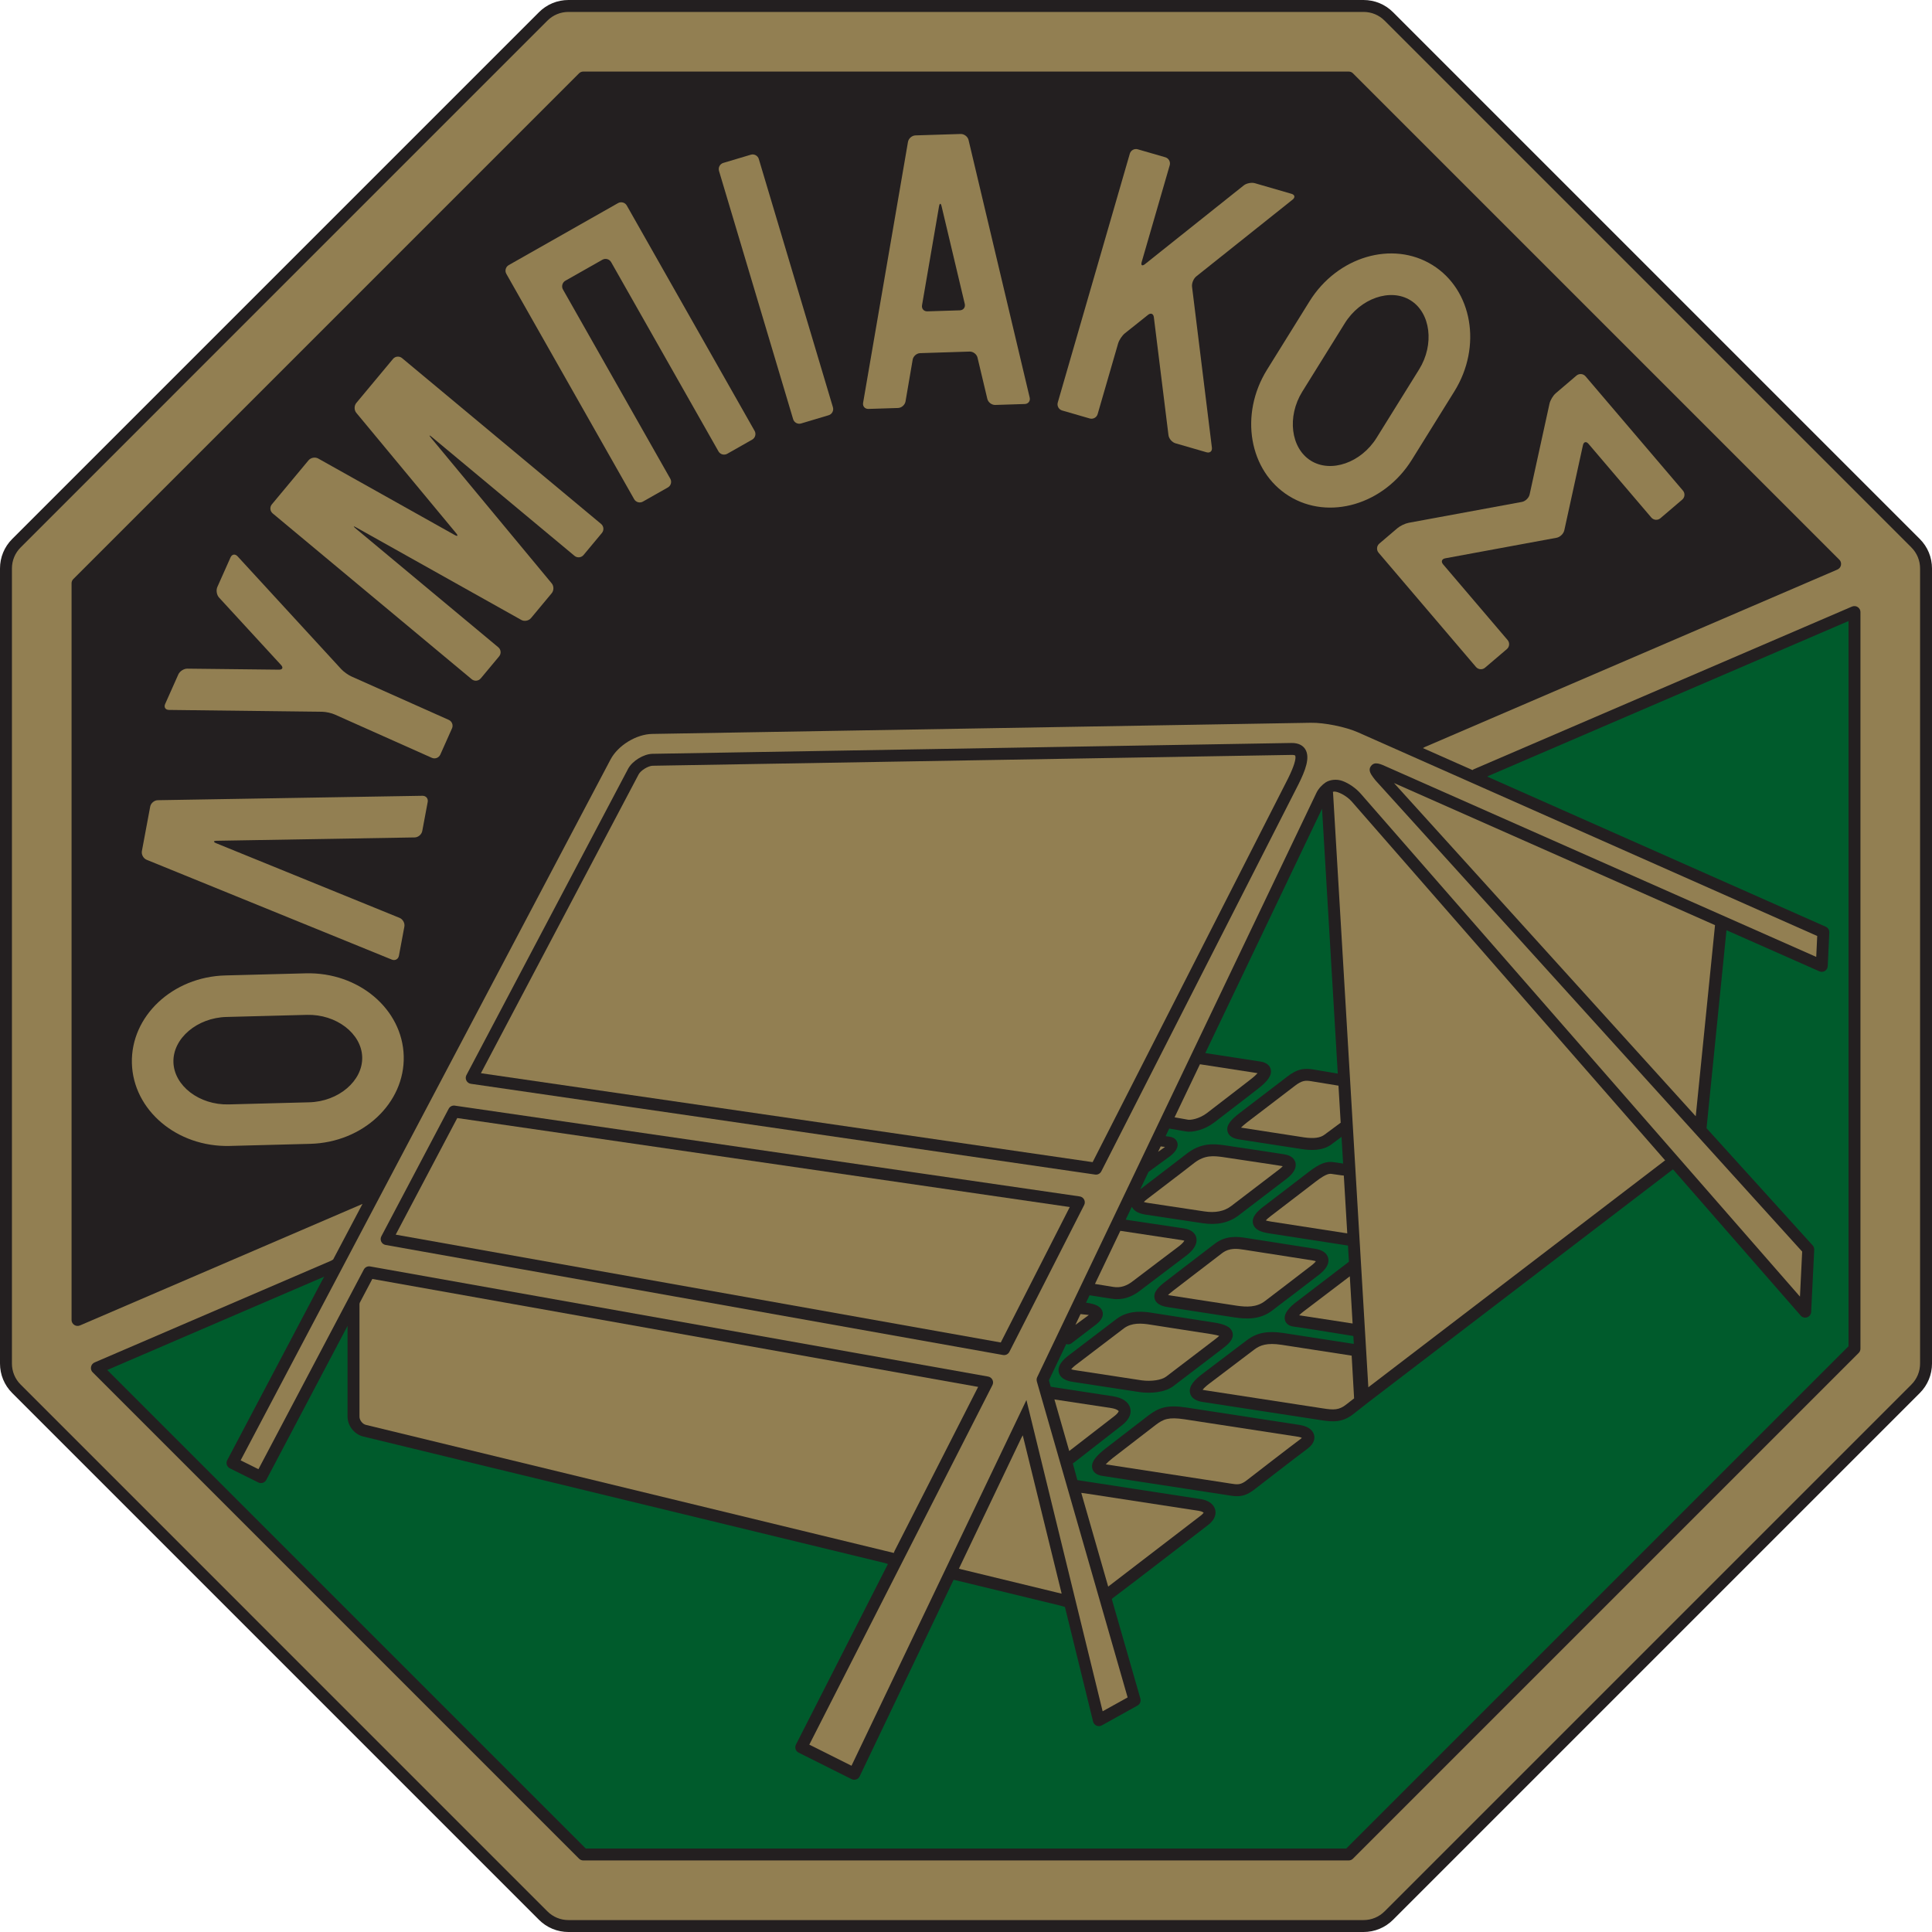
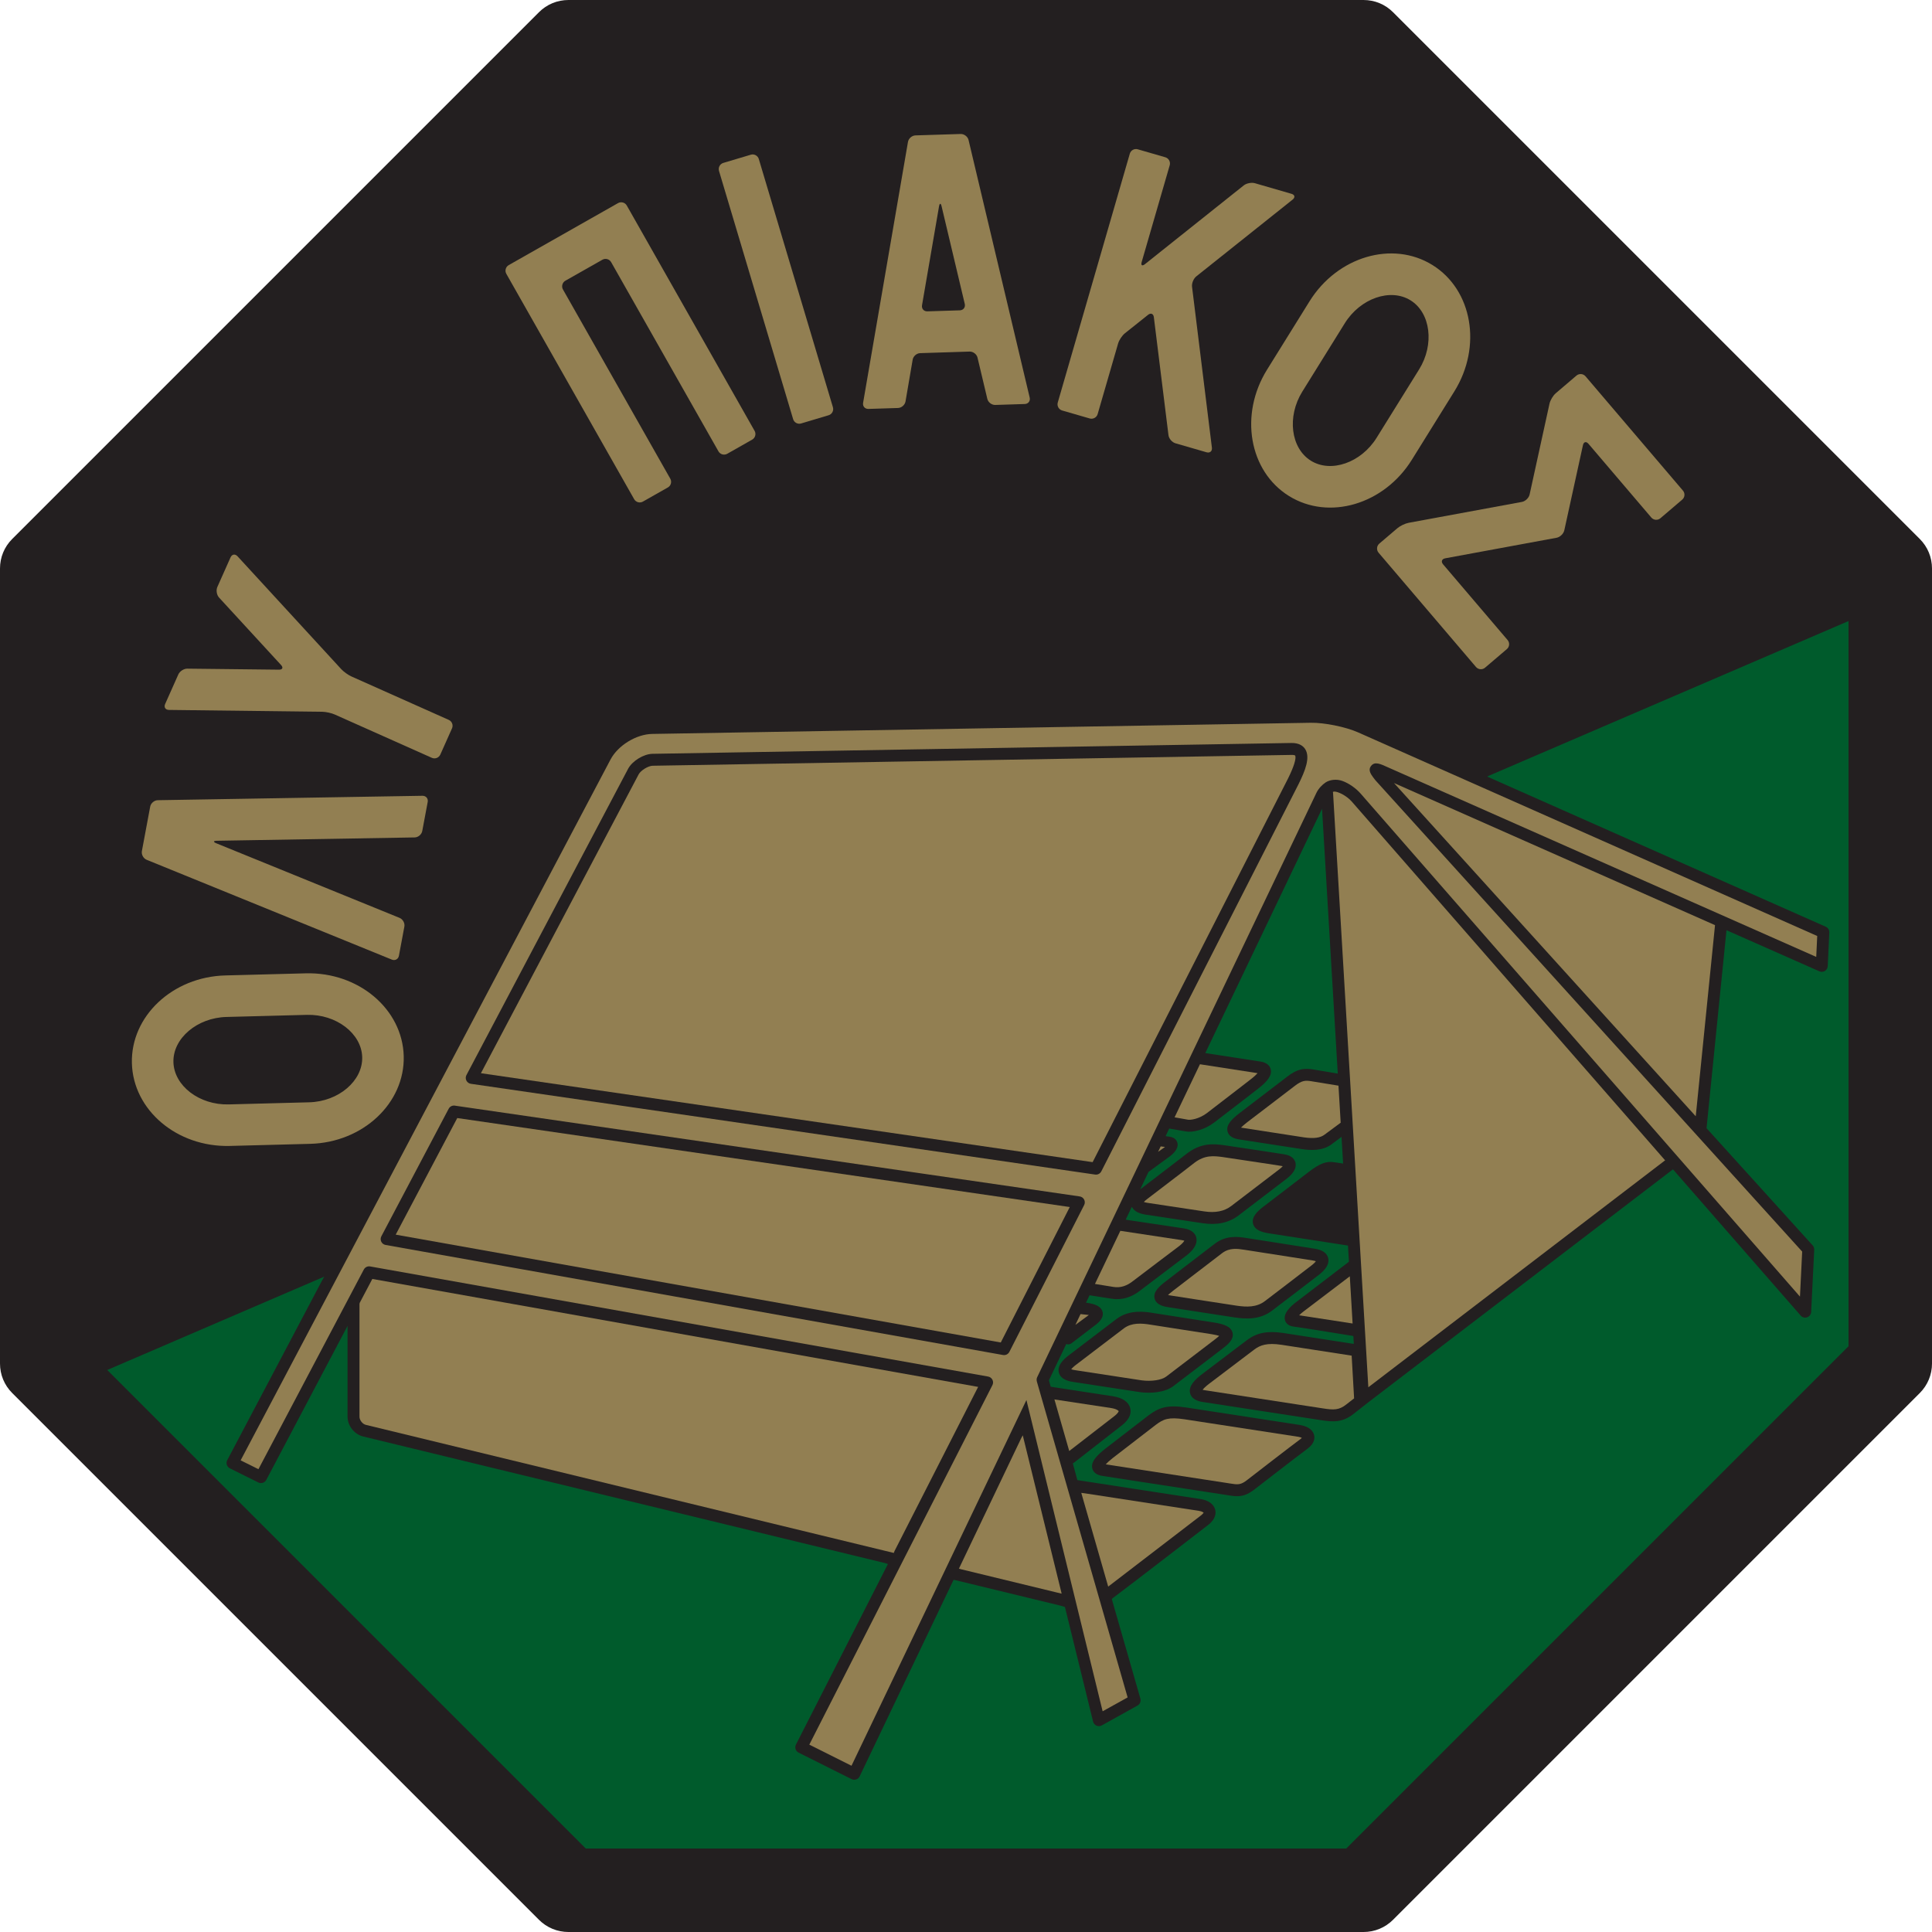
<svg xmlns="http://www.w3.org/2000/svg" width="534.6pt" height="534.6pt" viewBox="0 0 534.6 534.6" version="1.1">
  <g id="surface1">
    <path style=" stroke:none;fill-rule:nonzero;fill:rgb(13.699%,12.199%,12.5%);fill-opacity:1;" d="M 157.301 0 C 154.215 0 151.312 1.199 149.133 3.383 L 3.383 149.133 C 1.199 151.312 0 154.215 0 157.301 L 0 377.301 C 0 380.383 1.199 383.285 3.383 385.469 L 149.133 531.219 C 151.312 533.398 154.215 534.602 157.301 534.602 L 377.301 534.602 C 380.383 534.602 383.285 533.398 385.469 531.219 L 531.219 385.469 C 533.398 383.285 534.602 380.383 534.602 377.301 L 534.602 157.301 C 534.602 154.215 533.398 151.316 531.219 149.133 L 385.469 3.383 C 383.285 1.199 380.387 0 377.301 0 L 157.301 0 " />
-     <path style=" stroke:none;fill-rule:nonzero;fill:rgb(57.3%,49.799%,32.199%);fill-opacity:1;" d="M 151.469 528.883 L 5.719 383.133 C 4.16 381.574 3.301 379.504 3.301 377.301 L 3.301 157.301 C 3.301 155.098 4.16 153.023 5.719 151.469 L 151.469 5.715 C 153.023 4.156 155.098 3.301 157.301 3.301 L 377.301 3.301 C 379.504 3.301 381.574 4.156 383.133 5.715 L 528.883 151.469 C 530.441 153.023 531.301 155.098 531.301 157.301 L 531.301 377.301 C 531.301 379.504 530.441 381.574 528.883 383.133 L 383.133 528.883 C 381.574 530.441 379.504 531.301 377.301 531.301 L 157.301 531.301 C 155.098 531.301 153.023 530.441 151.469 528.883 M 91.668 348.828 C 56.273 364.051 26.188 376.992 26.188 376.992 C 25.684 377.207 25.293 377.672 25.191 378.211 C 25.168 378.324 25.16 378.438 25.16 378.551 C 25.16 378.977 25.312 379.395 25.617 379.699 L 160.234 514.316 C 160.547 514.625 160.965 514.801 161.402 514.801 L 373.199 514.801 C 373.637 514.801 374.059 514.625 374.367 514.316 L 514.316 374.367 C 514.629 374.059 514.801 373.637 514.801 373.199 L 514.801 169.324 C 514.801 168.77 514.492 168.273 514.027 167.969 C 513.562 167.664 512.945 167.633 512.438 167.852 C 512.438 167.852 443.98 197.297 407.758 212.875 L 407.445 213.082 L 393.734 207.004 L 394.199 206.734 C 425.551 193.246 508.41 157.609 508.41 157.609 C 508.914 157.395 509.305 156.93 509.41 156.391 C 509.43 156.277 509.441 156.164 509.441 156.051 C 509.441 155.621 509.289 155.207 508.984 154.902 L 374.367 20.281 C 374.059 19.973 373.637 19.801 373.199 19.801 L 161.402 19.801 C 160.965 19.801 160.547 19.973 160.234 20.281 L 20.285 160.234 C 19.973 160.543 19.801 160.965 19.801 161.402 L 19.801 365.273 C 19.801 365.828 20.105 366.328 20.57 366.633 C 21.031 366.938 21.645 366.973 22.156 366.75 C 22.156 366.75 59.371 350.746 99.738 333.383 L 100.309 333.129 L 92.191 348.504 L 91.668 348.828 " />
    <path style=" stroke:none;fill-rule:nonzero;fill:rgb(57.3%,49.799%,32.199%);fill-opacity:1;" d="M 306.648 439.023 C 304.23 430.613 301.617 421.508 299.199 413.09 L 300.152 413.211 C 300.203 413.219 331.699 418.059 331.699 418.059 C 332.633 418.203 332.992 418.504 333.055 418.59 C 333.016 418.598 332.879 418.91 332.23 419.398 C 332.02 419.559 306.648 439.023 306.648 439.023 " />
    <path style=" stroke:none;fill-rule:nonzero;fill:rgb(57.3%,49.799%,32.199%);fill-opacity:1;" d="M 307.848 403.492 L 319.82 394.262 C 321.93 392.68 323.32 392.059 327.789 392.734 L 359.219 397.566 C 359.746 397.656 360.035 397.77 360.23 397.871 C 360.141 397.965 360.023 398.074 359.844 398.207 C 357.828 399.672 345.742 409.023 345.23 409.422 C 343.281 410.965 342.602 410.855 340.078 410.449 L 339.559 410.363 C 339.559 410.363 306.328 405.254 305.969 405.199 C 306.309 404.816 306.863 404.273 307.848 403.492 " />
    <path style=" stroke:none;fill-rule:nonzero;fill:rgb(57.3%,49.799%,32.199%);fill-opacity:1;" d="M 334.594 382.883 L 343.688 375.992 L 347.055 373.445 C 348.676 372.211 350.586 371.512 354.609 372.117 C 354.609 372.117 369.504 374.422 374.016 375.117 C 374.133 377.152 374.613 385.57 374.691 386.938 C 373.902 387.555 372.535 388.621 372.535 388.621 C 370.504 390.219 369.062 390.184 366.027 389.707 L 333.641 384.727 C 333.238 384.676 332.98 384.617 332.777 384.562 C 333.031 384.23 333.523 383.703 334.594 382.883 " />
    <path style=" stroke:none;fill-rule:nonzero;fill:rgb(57.3%,49.799%,32.199%);fill-opacity:1;" d="M 295.867 401.504 C 294.199 395.699 292.77 390.723 291.77 387.238 L 307.48 389.621 C 309.004 389.863 309.508 390.363 309.551 390.473 C 309.547 390.473 309.496 390.957 308.383 391.82 L 295.867 401.504 " />
    <path style=" stroke:none;fill-rule:nonzero;fill:rgb(57.3%,49.799%,32.199%);fill-opacity:1;" d="M 297.949 377.492 L 303.367 373.363 L 311.012 367.547 C 313.172 365.953 315.871 366.133 318.469 366.566 L 326.879 367.879 L 335.254 369.18 C 336.309 369.348 336.949 369.512 337.367 369.645 C 337.109 369.883 336.754 370.191 336.164 370.637 L 331.98 373.832 L 322.66 380.938 C 321.387 381.887 318.617 382.305 315.926 381.953 L 297.648 379.16 C 297.043 379.078 296.66 378.977 296.418 378.887 C 296.633 378.605 297.051 378.156 297.949 377.492 " />
    <path style=" stroke:none;fill-rule:nonzero;fill:rgb(0%,35.699%,17.299%);fill-opacity:1;" d="M 371.184 321.891 L 369.188 321.602 C 366.996 321.246 365.207 321.93 362.102 324.305 L 357.855 327.566 L 349.738 333.781 C 347.98 335.105 346.254 336.715 346.727 338.602 C 347.191 340.438 349.32 340.992 351.121 341.27 L 372.598 344.594 L 372.996 344.664 L 373.262 349.133 L 358.828 360.172 C 357.062 361.473 355.062 363.414 355.559 365.281 C 355.684 365.754 356.172 366.875 357.965 367.082 C 359.609 367.27 368.949 368.781 373.902 369.586 L 374.484 369.691 L 374.613 371.852 L 374.305 371.824 L 355.102 368.852 C 350.73 368.195 347.73 368.785 345.055 370.82 L 341.699 373.355 L 332.586 380.266 C 330.773 381.656 328.766 383.512 329.32 385.555 C 329.863 387.574 332.359 387.891 333.18 387.996 L 365.523 392.969 C 368.848 393.488 371.449 393.672 374.574 391.215 L 378.191 388.359 L 462.797 323.66 L 462.914 323.555 L 498.27 364.035 C 498.711 364.539 499.418 364.73 500.051 364.508 C 500.688 364.285 501.129 363.703 501.16 363.031 L 502.008 345.805 C 502.008 345.777 502.008 345.746 502.008 345.723 C 502.008 345.312 501.859 344.918 501.582 344.613 C 501.582 344.613 489.047 330.773 472.219 312.188 L 472.234 311.965 L 477.695 257.781 L 477.746 257.402 C 492.715 264.031 503.434 268.773 503.434 268.773 C 503.93 268.992 504.504 268.953 504.969 268.668 C 505.43 268.383 505.723 267.887 505.75 267.344 L 506.188 258.023 C 506.219 257.344 505.832 256.715 505.211 256.438 L 411.531 214.895 L 411.914 214.68 C 447.93 199.191 508.469 173.152 511.5 171.848 C 511.5 176.754 511.5 371.176 511.5 372.516 C 510.547 373.473 373.473 510.543 372.516 511.5 C 371.164 511.5 163.438 511.5 162.086 511.5 C 161.137 510.555 33.008 382.426 29.672 379.086 C 31.305 378.383 57.758 367.004 89.719 353.258 L 89.258 354.066 L 62.875 404.047 C 62.668 404.441 62.629 404.902 62.766 405.324 C 62.902 405.746 63.203 406.098 63.602 406.293 L 71.484 410.211 C 72.289 410.609 73.262 410.293 73.68 409.504 C 73.68 409.504 87.492 383.328 96.176 366.875 L 96.172 367.242 L 96.172 392.023 C 96.172 394.5 98.059 396.898 100.465 397.48 L 245.055 432.555 L 245.691 432.785 C 233.004 457.695 220.246 482.742 220.246 482.742 C 220.129 482.977 220.066 483.234 220.066 483.492 C 220.066 483.664 220.094 483.84 220.148 484.008 C 220.285 484.426 220.586 484.77 220.98 484.965 L 235.645 492.301 C 236.039 492.496 236.5 492.527 236.918 492.383 C 237.34 492.238 237.68 491.934 237.871 491.535 C 237.871 491.535 251.715 462.566 263.859 437.152 L 264.371 437.242 L 293.211 444.238 L 294.676 444.656 L 302.48 476.43 C 302.613 476.918 302.965 477.316 303.434 477.512 C 303.898 477.707 304.43 477.68 304.871 477.434 L 314.773 471.934 C 315.309 471.637 315.621 471.078 315.621 470.492 C 315.621 470.34 315.602 470.188 315.559 470.035 C 315.559 470.035 312.047 457.809 307.637 442.461 L 307.926 442.199 C 314.164 437.527 334.023 422.184 334.23 422.023 C 336.492 420.328 336.473 418.625 336.258 417.762 C 335.871 416.219 334.391 415.137 332.203 414.801 L 298.711 409.648 L 298.117 409.559 L 296.855 404.938 L 297.234 404.688 L 310.398 394.434 C 312.863 392.531 313.035 390.781 312.746 389.652 C 312.312 387.945 310.621 386.777 307.996 386.363 L 291.211 383.789 L 290.738 383.715 L 290.246 381.934 C 290.324 381.77 292.094 378.07 295.043 371.895 L 295.379 371.996 C 295.781 372.035 296.195 371.93 296.535 371.668 L 303.434 366.391 C 304.02 365.898 305.586 364.594 305.055 362.887 C 304.574 361.352 302.781 360.777 300.711 360.496 L 300.508 360.457 C 300.828 359.789 301.152 359.105 301.484 358.414 L 302.113 358.508 L 307.629 359.371 C 310.504 359.812 313.16 359.008 315.742 356.914 L 322.402 351.867 L 328.371 347.355 C 331.09 345.238 331.301 343.477 331.004 342.371 C 330.793 341.59 330.047 340.234 327.438 339.883 L 311.918 337.562 L 311.496 337.469 C 312.047 336.312 312.609 335.141 313.172 333.957 L 313.352 334.188 C 313.926 335.164 315.141 335.805 316.973 336.09 L 329.117 337.922 L 332.793 338.473 C 336.711 339.066 340.027 338.355 342.652 336.371 L 356.043 326.145 C 358.008 324.637 358.535 323.324 358.535 322.348 C 358.535 322.105 358.504 321.883 358.453 321.684 C 358.23 320.824 357.5 319.73 355.285 319.398 L 351.305 318.781 L 338.605 316.871 C 336.004 316.547 332.445 316.102 328.457 319.172 L 325.523 321.438 L 315.805 328.875 L 315.5 329.09 C 316.258 327.504 317.02 325.902 317.793 324.289 L 323.754 319.938 C 325.453 318.59 326.117 317.359 325.781 316.172 C 325.66 315.742 325.211 314.727 323.613 314.531 L 322.527 314.383 C 322.859 313.684 323.195 312.984 323.531 312.281 L 324.074 312.375 L 328.098 313.07 C 329.906 313.418 333.172 312.703 335.902 310.664 L 344.336 304.18 L 348.113 301.254 C 350.934 299.09 352.012 297.422 351.609 295.848 C 351.402 295.055 350.742 294.039 348.734 293.734 L 333.789 291.438 L 333.512 291.398 C 347.961 261.16 361.496 232.828 365.82 223.781 L 365.848 224.285 L 370.172 297.066 L 369.871 297.023 L 363.414 295.934 C 360.887 295.523 358.973 295.723 356.129 297.961 L 348.816 303.551 L 343.117 307.902 C 341.098 309.469 339.168 311.16 339.676 313.102 C 339.984 314.277 341.062 315.012 342.879 315.281 L 351.129 316.559 L 360.398 317.988 C 362.688 318.316 366.027 318.523 368.562 316.559 L 370.922 314.797 L 371.211 314.566 L 371.648 321.977 L 371.184 321.891 M 317.84 391.621 L 305.797 400.906 C 303.637 402.621 301.715 404.477 302.273 406.422 C 302.504 407.215 303.227 408.215 305.359 408.441 C 305.336 408.441 305.309 408.438 305.285 408.434 L 339.051 413.625 C 339.047 413.625 339.555 413.707 339.555 413.707 C 342.348 414.156 344.195 414.453 347.266 412.02 C 347.371 411.934 359.812 402.312 361.785 400.875 C 363.809 399.402 363.809 397.879 363.625 397.105 C 363.43 396.273 362.664 394.801 359.746 394.309 L 328.289 389.473 C 322.922 388.66 320.645 389.52 317.84 391.621 M 309.051 364.895 L 301.359 370.746 L 295.988 374.84 C 295.098 375.496 292.398 377.496 292.988 379.797 C 293.535 381.93 296.297 382.309 297.203 382.43 L 315.504 385.227 C 318.352 385.598 322.246 385.359 324.629 383.586 L 333.988 376.453 L 338.164 373.262 C 339.434 372.293 341.129 371.004 341.129 369.367 C 341.129 369.168 341.102 368.969 341.051 368.762 C 340.617 367.035 338.629 366.375 335.773 365.922 C 335.773 365.922 327.379 364.617 327.379 364.617 L 319.012 363.309 C 317.102 362.992 312.629 362.246 309.051 364.895 M 336.219 344.094 L 327.527 350.75 L 322.641 354.504 C 320.789 355.918 319.016 357.457 319.492 359.324 C 319.973 361.207 322.359 361.574 323.258 361.711 L 330.391 362.812 L 341.691 364.555 C 344.969 365.035 348.773 365.18 352.113 362.57 L 357.84 358.199 L 365.254 352.512 C 366.812 351.234 367.598 349.98 367.598 348.773 C 367.598 348.523 367.562 348.281 367.496 348.035 C 367.133 346.699 365.879 345.852 363.773 345.523 L 357.664 344.566 L 344.746 342.543 C 342.738 342.238 339.379 341.723 336.219 344.094 " />
    <path style=" stroke:none;fill-rule:nonzero;fill:rgb(57.3%,49.799%,32.199%);fill-opacity:1;" d="M 324.645 357.129 L 329.539 353.367 L 338.199 346.734 C 340.25 345.195 342.465 345.535 344.246 345.809 C 344.246 345.805 344.25 345.805 344.246 345.809 L 357.148 347.824 L 363.266 348.785 C 363.68 348.848 363.926 348.926 364.105 348.992 C 363.949 349.219 363.699 349.52 363.16 349.957 C 363.16 349.957 355.848 355.57 355.848 355.57 L 350.082 359.973 C 347.73 361.809 344.891 361.691 342.172 361.289 L 330.898 359.555 L 323.754 358.449 C 323.531 358.414 323.355 358.379 323.199 358.344 C 323.488 358.062 323.922 357.68 324.645 357.129 " />
    <path style=" stroke:none;fill-rule:nonzero;fill:rgb(57.3%,49.799%,32.199%);fill-opacity:1;" d="M 301.289 363.867 L 297.57 366.609 C 298.027 365.648 298.504 364.652 298.996 363.617 L 301.289 363.867 " />
    <path style=" stroke:none;fill-rule:nonzero;fill:rgb(57.3%,49.799%,32.199%);fill-opacity:1;" d="M 302.984 355.277 C 305.145 350.754 307.508 345.812 310.008 340.578 L 326.996 343.152 C 327.352 343.199 327.574 343.266 327.715 343.316 C 327.559 343.598 327.172 344.105 326.34 344.754 L 320.422 349.227 L 313.668 354.352 C 311.82 355.848 310.059 356.406 308.125 356.109 L 302.984 355.277 " />
    <path style=" stroke:none;fill-rule:nonzero;fill:rgb(57.3%,49.799%,32.199%);fill-opacity:1;" d="M 317.469 331.754 L 327.547 324.051 L 330.469 321.785 C 333.383 319.543 335.828 319.852 338.195 320.145 C 338.199 320.145 350.797 322.039 350.797 322.039 L 354.797 322.66 C 354.863 322.672 354.883 322.684 354.941 322.695 C 354.754 322.91 354.469 323.191 354.035 323.523 L 340.66 333.738 C 338.773 335.168 336.289 335.664 333.285 335.211 L 329.609 334.66 L 317.48 332.828 C 317.016 332.758 316.719 332.672 316.512 332.594 C 316.688 332.395 316.973 332.121 317.469 331.754 " />
    <path style=" stroke:none;fill-rule:nonzero;fill:rgb(57.3%,49.799%,32.199%);fill-opacity:1;" d="M 320.453 318.723 C 320.691 318.223 320.93 317.723 321.172 317.219 L 322.371 317.367 L 320.453 318.723 " />
    <path style=" stroke:none;fill-rule:nonzero;fill:rgb(57.3%,49.799%,32.199%);fill-opacity:1;" d="M 325.016 309.172 C 327.348 304.289 329.699 299.371 332.035 294.488 C 332.035 294.488 347.504 296.883 347.973 296.953 C 347.648 297.328 347.094 297.879 346.105 298.637 L 342.312 301.57 L 333.934 308.02 C 331.645 309.727 329.312 309.945 328.719 309.828 L 325.016 309.172 " />
    <path style=" stroke:none;fill-rule:nonzero;fill:rgb(57.3%,49.799%,32.199%);fill-opacity:1;" d="M 469.02 308.656 C 435.887 272.066 388.941 220.223 385.727 216.672 C 389.594 218.387 440.723 241.016 474.309 255.883 L 474.559 255.988 C 473.391 267.594 470.309 298.133 469.227 308.871 L 469.02 308.656 " />
    <path style=" stroke:none;fill-rule:nonzero;fill:rgb(57.3%,49.799%,32.199%);fill-opacity:1;" d="M 460.77 321.055 C 441.637 335.688 382.504 380.902 378.629 383.867 C 378.453 380.914 370.75 251.129 368.879 219.598 L 368.828 219.129 C 369.023 219.008 369.621 218.848 371.418 219.758 C 372.324 220.262 373.312 220.957 374.02 221.77 L 460.594 320.898 L 460.77 321.055 " />
    <path style=" stroke:none;fill-rule:nonzero;fill:rgb(57.3%,49.799%,32.199%);fill-opacity:1;" d="M 176.715 214.281 C 177.293 213.184 179.367 211.906 180.609 211.887 L 357.359 208.891 C 358.035 208.871 358.336 209.004 358.379 209.066 C 358.41 209.121 358.473 209.262 358.473 209.574 C 358.473 210.293 358.145 211.914 356.391 215.457 C 356.391 215.457 303.391 319.508 302.34 321.574 C 300.059 321.242 137.547 297.613 133.074 296.965 C 135.152 293.031 176.715 214.281 176.715 214.281 " />
    <path style=" stroke:none;fill-rule:nonzero;fill:rgb(57.3%,49.799%,32.199%);fill-opacity:1;" d="M 284.023 387.391 C 279.715 396.398 236.949 485.809 235.617 488.594 C 233.473 487.523 226.07 483.82 223.941 482.758 C 225.406 479.883 274.609 383.277 274.609 383.277 C 274.73 383.043 274.789 382.785 274.789 382.531 C 274.789 382.277 274.734 382.027 274.617 381.797 C 274.387 381.328 273.945 380.996 273.43 380.906 L 102.422 350.434 C 101.715 350.309 101.008 350.652 100.672 351.289 C 100.672 351.289 72.941 403.832 71.512 406.539 C 70.039 405.809 68.113 404.852 66.586 404.09 C 68.141 401.145 168.93 210.176 168.93 210.176 C 170.988 206.273 176.051 203.16 180.461 203.086 L 362.691 199.996 C 366.461 199.934 372.336 201.125 375.789 202.652 C 375.789 202.652 500.809 258.098 502.84 258.996 C 502.781 260.23 502.672 262.566 502.566 264.781 C 498.32 262.902 384.031 212.316 384.031 212.316 C 381.934 211.352 380.402 210.648 379.398 211.922 C 379.117 212.277 378.996 212.633 378.996 212.992 C 378.996 213.883 379.73 214.816 380.59 215.91 C 380.59 215.91 497.77 345.316 498.676 346.324 C 498.633 347.27 498.285 354.277 498.066 358.785 C 492.914 352.891 376.504 219.598 376.504 219.598 C 375.203 218.105 373.219 216.73 371.477 216.102 C 369.789 215.492 367.969 215.766 366.84 216.484 C 365.832 217.16 364.863 218.168 364.281 219.352 L 286.996 381.078 C 286.891 381.301 286.836 381.543 286.836 381.789 C 286.836 381.941 286.859 382.094 286.898 382.246 C 286.898 382.246 311.32 467.238 312.023 469.688 C 310.605 470.473 307.199 472.367 305.109 473.527 L 284.18 388.055 L 284.023 387.391 M 357.289 205.59 L 180.555 208.586 C 178.098 208.629 174.941 210.57 173.797 212.742 L 129.066 297.492 C 128.812 297.965 128.809 298.531 129.055 299.008 C 129.297 299.488 129.758 299.816 130.285 299.895 L 303.035 325.012 C 303.734 325.113 304.422 324.758 304.742 324.125 L 359.34 216.938 C 361.152 213.277 362.621 209.59 361.16 207.293 C 360.645 206.484 359.555 205.535 357.289 205.59 M 124.152 306.801 L 105.523 342.094 C 105.277 342.562 105.27 343.117 105.5 343.59 C 105.73 344.062 106.176 344.398 106.695 344.488 L 277.547 374.941 C 278.262 375.07 278.973 374.715 279.305 374.066 L 299.996 333.441 C 300.238 332.969 300.234 332.406 299.992 331.934 C 299.746 331.461 299.289 331.137 298.766 331.062 L 125.848 305.938 C 125.156 305.836 124.477 306.184 124.152 306.801 " />
    <path style=" stroke:none;fill-rule:nonzero;fill:rgb(57.3%,49.799%,32.199%);fill-opacity:1;" d="M 126.527 309.371 C 128.77 309.695 291.605 333.355 296.012 333.996 C 294.18 337.59 277.914 369.52 276.922 371.477 C 274.574 371.059 113.801 342.402 109.496 341.637 C 111.316 338.191 125.562 311.199 126.527 309.371 " />
    <path style=" stroke:none;fill-rule:nonzero;fill:rgb(57.3%,49.799%,32.199%);fill-opacity:1;" d="M 140.777 73.352 C 139.926 73.836 139.625 74.926 140.105 75.773 L 175.477 138.129 C 175.957 138.98 177.047 139.281 177.898 138.797 L 184.805 134.883 C 185.656 134.398 185.957 133.309 185.473 132.457 L 155.777 80.102 C 155.297 79.254 155.598 78.16 156.445 77.68 L 166.688 71.871 C 167.535 71.391 168.629 71.691 169.109 72.539 L 198.805 124.895 C 199.289 125.746 200.379 126.047 201.23 125.566 L 208.137 121.648 C 208.984 121.164 209.285 120.074 208.805 119.227 L 173.438 56.871 C 172.953 56.02 171.863 55.719 171.012 56.203 L 140.777 73.352 " />
    <path style=" stroke:none;fill-rule:nonzero;fill:rgb(57.3%,49.799%,32.199%);fill-opacity:1;" d="M 438.727 104.125 C 438.094 103.383 436.965 103.293 436.223 103.926 L 430.496 108.809 C 429.75 109.441 428.973 110.742 428.762 111.695 L 423.258 136.824 C 423.051 137.777 422.094 138.703 421.129 138.883 L 389.789 144.664 C 388.828 144.844 387.434 145.508 386.691 146.141 L 381.66 150.426 C 380.918 151.062 380.828 152.188 381.461 152.934 L 408.418 184.559 C 409.051 185.301 410.18 185.395 410.922 184.758 L 416.965 179.609 C 417.711 178.973 417.801 177.848 417.164 177.102 L 399.316 156.16 C 398.684 155.418 398.953 154.664 399.914 154.488 L 430.727 148.801 C 431.688 148.621 432.645 147.695 432.855 146.742 L 438.012 123.191 C 438.223 122.234 438.91 122.062 439.547 122.809 L 456.934 143.211 C 457.566 143.953 458.695 144.043 459.438 143.41 L 465.48 138.258 C 466.227 137.625 466.316 136.496 465.684 135.754 L 438.727 104.125 " />
    <path style=" stroke:none;fill-rule:nonzero;fill:rgb(57.3%,49.799%,32.199%);fill-opacity:1;" d="M 362.355 83.379 L 350.598 102.297 C 342.891 114.699 345.609 130.375 356.66 137.242 C 367.711 144.113 382.973 139.609 390.68 127.207 L 402.438 108.289 C 410.148 95.887 407.43 80.211 396.379 73.34 C 385.324 66.473 370.062 70.977 362.355 83.379 M 360.359 108.363 L 372.117 89.445 C 376.406 82.547 384.738 79.641 390.309 83.105 C 395.879 86.566 396.965 95.32 392.676 102.223 L 380.918 121.141 C 376.629 128.039 368.301 130.945 362.727 127.48 C 357.156 124.02 356.07 115.262 360.359 108.363 " />
    <path style=" stroke:none;fill-rule:nonzero;fill:rgb(57.3%,49.799%,32.199%);fill-opacity:1;" d="M 63.586 317.09 L 85.855 316.508 C 100.453 316.125 112.051 305.234 111.715 292.23 C 111.371 279.223 99.223 268.949 84.625 269.328 L 62.355 269.91 C 47.758 270.289 36.16 281.184 36.496 294.188 C 36.836 307.195 48.988 317.469 63.586 317.09 M 85.555 305.016 L 63.285 305.598 C 55.164 305.809 48.16 300.449 47.988 293.891 C 47.816 287.332 54.535 281.613 62.656 281.402 L 84.922 280.82 C 93.043 280.609 100.051 285.969 100.223 292.527 C 100.395 299.086 93.676 304.805 85.555 305.016 " />
    <path style=" stroke:none;fill-rule:nonzero;fill:rgb(57.3%,49.799%,32.199%);fill-opacity:1;" d="M 200.148 45.078 C 199.215 45.359 198.676 46.355 198.953 47.289 L 219.465 115.98 C 219.742 116.918 220.738 117.457 221.676 117.176 L 229.281 114.902 C 230.219 114.625 230.758 113.629 230.477 112.691 L 209.969 44.004 C 209.691 43.066 208.695 42.527 207.758 42.809 L 200.148 45.078 " />
-     <path style=" stroke:none;fill-rule:nonzero;fill:rgb(57.3%,49.799%,32.199%);fill-opacity:1;" d="M 98.598 111.5 C 97.969 112.254 97.969 113.48 98.594 114.234 L 126.199 147.52 C 126.824 148.273 126.637 148.496 125.785 148.02 L 88.059 126.879 C 87.207 126.398 86 126.621 85.371 127.375 L 75.223 139.559 C 74.598 140.309 74.699 141.434 75.453 142.062 L 130.527 187.945 C 131.281 188.57 132.406 188.469 133.031 187.715 L 138.113 181.617 C 138.738 180.863 138.637 179.738 137.887 179.113 L 98.414 146.227 C 97.66 145.602 97.746 145.48 98.598 145.961 L 144.238 171.535 C 145.09 172.016 146.301 171.789 146.926 171.039 L 152.66 164.152 C 153.285 163.402 153.289 162.172 152.664 161.422 L 119.266 121.152 C 118.641 120.398 118.746 120.297 119.496 120.922 L 158.969 153.805 C 159.719 154.43 160.848 154.328 161.473 153.578 L 166.555 147.477 C 167.18 146.727 167.078 145.602 166.324 144.973 L 111.25 99.09 C 110.496 98.465 109.371 98.566 108.746 99.316 L 98.598 111.5 " />
    <path style=" stroke:none;fill-rule:nonzero;fill:rgb(57.3%,49.799%,32.199%);fill-opacity:1;" d="M 77.199 185.305 C 78.176 185.316 78.434 184.734 77.773 184.016 L 60.617 165.355 C 59.957 164.637 59.742 163.316 60.141 162.426 L 63.793 154.234 C 64.191 153.344 65.059 153.199 65.723 153.922 L 94.418 185.148 C 95.078 185.867 96.348 186.781 97.242 187.18 L 124.176 199.199 C 125.07 199.598 125.477 200.652 125.074 201.547 L 121.84 208.797 C 121.441 209.688 120.387 210.094 119.492 209.695 L 92.605 197.699 C 91.711 197.301 90.18 196.965 89.203 196.953 L 46.75 196.441 C 45.773 196.43 45.301 195.691 45.699 194.801 L 49.344 186.621 C 49.742 185.73 50.871 185.008 51.848 185.02 L 77.199 185.305 " />
    <path style=" stroke:none;fill-rule:nonzero;fill:rgb(57.3%,49.799%,32.199%);fill-opacity:1;" d="M 335.344 123.883 C 335.461 124.852 334.789 125.422 333.852 125.148 L 325.254 122.66 C 324.312 122.387 323.445 121.371 323.324 120.402 L 319.281 87.773 C 319.164 86.805 318.438 86.508 317.676 87.117 L 311.277 92.219 C 310.512 92.828 309.664 94.094 309.395 95.031 L 303.73 114.578 C 303.461 115.52 302.469 116.066 301.531 115.793 L 293.906 113.586 C 292.965 113.312 292.422 112.32 292.691 111.383 L 312.629 42.523 C 312.898 41.586 313.891 41.039 314.828 41.312 L 322.457 43.52 C 323.395 43.793 323.941 44.781 323.672 45.723 L 315.914 72.496 C 315.645 73.438 316.047 73.707 316.812 73.098 L 344.145 51.309 C 344.91 50.699 346.305 50.426 347.242 50.695 L 357.363 53.629 C 358.301 53.898 358.445 54.621 357.68 55.23 L 331.02 76.48 C 330.258 77.09 329.73 78.383 329.848 79.352 L 335.344 123.883 " />
    <path style=" stroke:none;fill-rule:nonzero;fill:rgb(57.3%,49.799%,32.199%);fill-opacity:1;" d="M 259.836 57.117 C 260.004 56.156 260.324 56.145 260.551 57.098 L 266.957 84.086 C 267.184 85.035 266.566 85.84 265.59 85.871 L 256.609 86.152 C 255.633 86.184 254.969 85.422 255.133 84.457 L 259.836 57.117 M 252.543 99.523 C 252.707 98.562 253.645 97.746 254.617 97.719 L 268.301 97.285 C 269.277 97.258 270.266 98.008 270.488 98.961 L 273.203 110.379 C 273.434 111.328 274.414 112.082 275.395 112.051 L 283.559 111.793 C 284.535 111.766 285.148 110.961 284.922 110.008 L 268.008 38.746 C 267.781 37.797 266.797 37.043 265.82 37.074 L 253.32 37.465 C 252.344 37.496 251.406 38.312 251.242 39.273 L 238.828 111.457 C 238.664 112.422 239.328 113.184 240.305 113.152 L 248.484 112.895 C 249.465 112.863 250.395 112.051 250.562 111.09 L 252.543 99.523 " />
    <path style=" stroke:none;fill-rule:nonzero;fill:rgb(57.3%,49.799%,32.199%);fill-opacity:1;" d="M 114.738 231.723 C 115.719 231.707 116.664 230.906 116.844 229.945 L 118.348 221.914 C 118.527 220.957 117.875 220.184 116.895 220.199 L 43.664 221.422 C 42.688 221.438 41.738 222.238 41.559 223.199 L 39.262 235.492 C 39.082 236.453 39.672 237.539 40.578 237.91 L 108.414 265.527 C 109.32 265.898 110.207 265.414 110.387 264.453 L 111.891 256.406 C 112.07 255.445 111.48 254.359 110.574 253.988 L 59.855 233.344 C 58.949 232.977 59.008 232.66 59.984 232.645 L 114.738 231.723 " />
    <path style=" stroke:none;fill-rule:nonzero;fill:rgb(57.3%,49.799%,32.199%);fill-opacity:1;" d="M 247.316 429.711 C 189.445 415.672 101.242 394.273 101.242 394.273 C 100.316 394.051 99.473 392.977 99.473 392.023 C 99.473 392.023 99.473 372.625 99.473 360.867 L 99.527 360.527 C 101.492 356.801 102.809 354.309 103.027 353.895 C 105.34 354.305 266.422 383.008 270.66 383.766 C 269.762 385.523 258.93 406.797 247.531 429.168 L 247.316 429.711 " />
    <path style=" stroke:none;fill-rule:nonzero;fill:rgb(57.3%,49.799%,32.199%);fill-opacity:1;" d="M 283.004 397.156 L 293.707 440.715 L 293.754 440.977 C 293.426 440.895 293.07 440.809 292.691 440.719 C 287.676 439.5 278.129 437.184 265.875 434.211 L 265.34 434.055 C 271.176 421.84 278.551 406.391 282.594 397.926 L 283.004 397.156 " />
    <path style=" stroke:none;fill-rule:nonzero;fill:rgb(57.3%,49.799%,32.199%);fill-opacity:1;" d="M 366.539 313.949 C 365.363 314.863 363.562 315.105 360.863 314.723 L 351.641 313.297 C 351.641 313.297 343.434 312.027 343.387 312.02 C 343.719 311.684 344.246 311.203 345.141 310.508 L 350.816 306.18 L 358.168 300.559 C 360.312 298.871 361.309 298.934 362.887 299.191 L 370.367 300.41 L 370.977 310.66 L 366.539 313.949 " />
-     <path style=" stroke:none;fill-rule:nonzero;fill:rgb(57.3%,49.799%,32.199%);fill-opacity:1;" d="M 372.109 341.18 C 368.762 340.66 351.621 338.008 351.621 338.008 C 350.949 337.902 350.531 337.793 350.25 337.699 C 350.5 337.422 350.945 337.008 351.723 336.418 L 359.871 330.18 L 364.109 326.926 C 367.133 324.613 367.945 324.742 368.664 324.859 C 368.664 324.859 370.027 325.055 371.164 325.219 L 371.844 325.289 L 372.797 341.285 L 372.109 341.18 " />
    <path style=" stroke:none;fill-rule:nonzero;fill:rgb(57.3%,49.799%,32.199%);fill-opacity:1;" d="M 359.477 363.957 C 359.816 363.613 360.254 363.219 360.785 362.828 L 373.504 353.164 L 374.277 366.227 C 374.277 366.227 362.266 364.363 359.477 363.957 " />
  </g>
</svg>